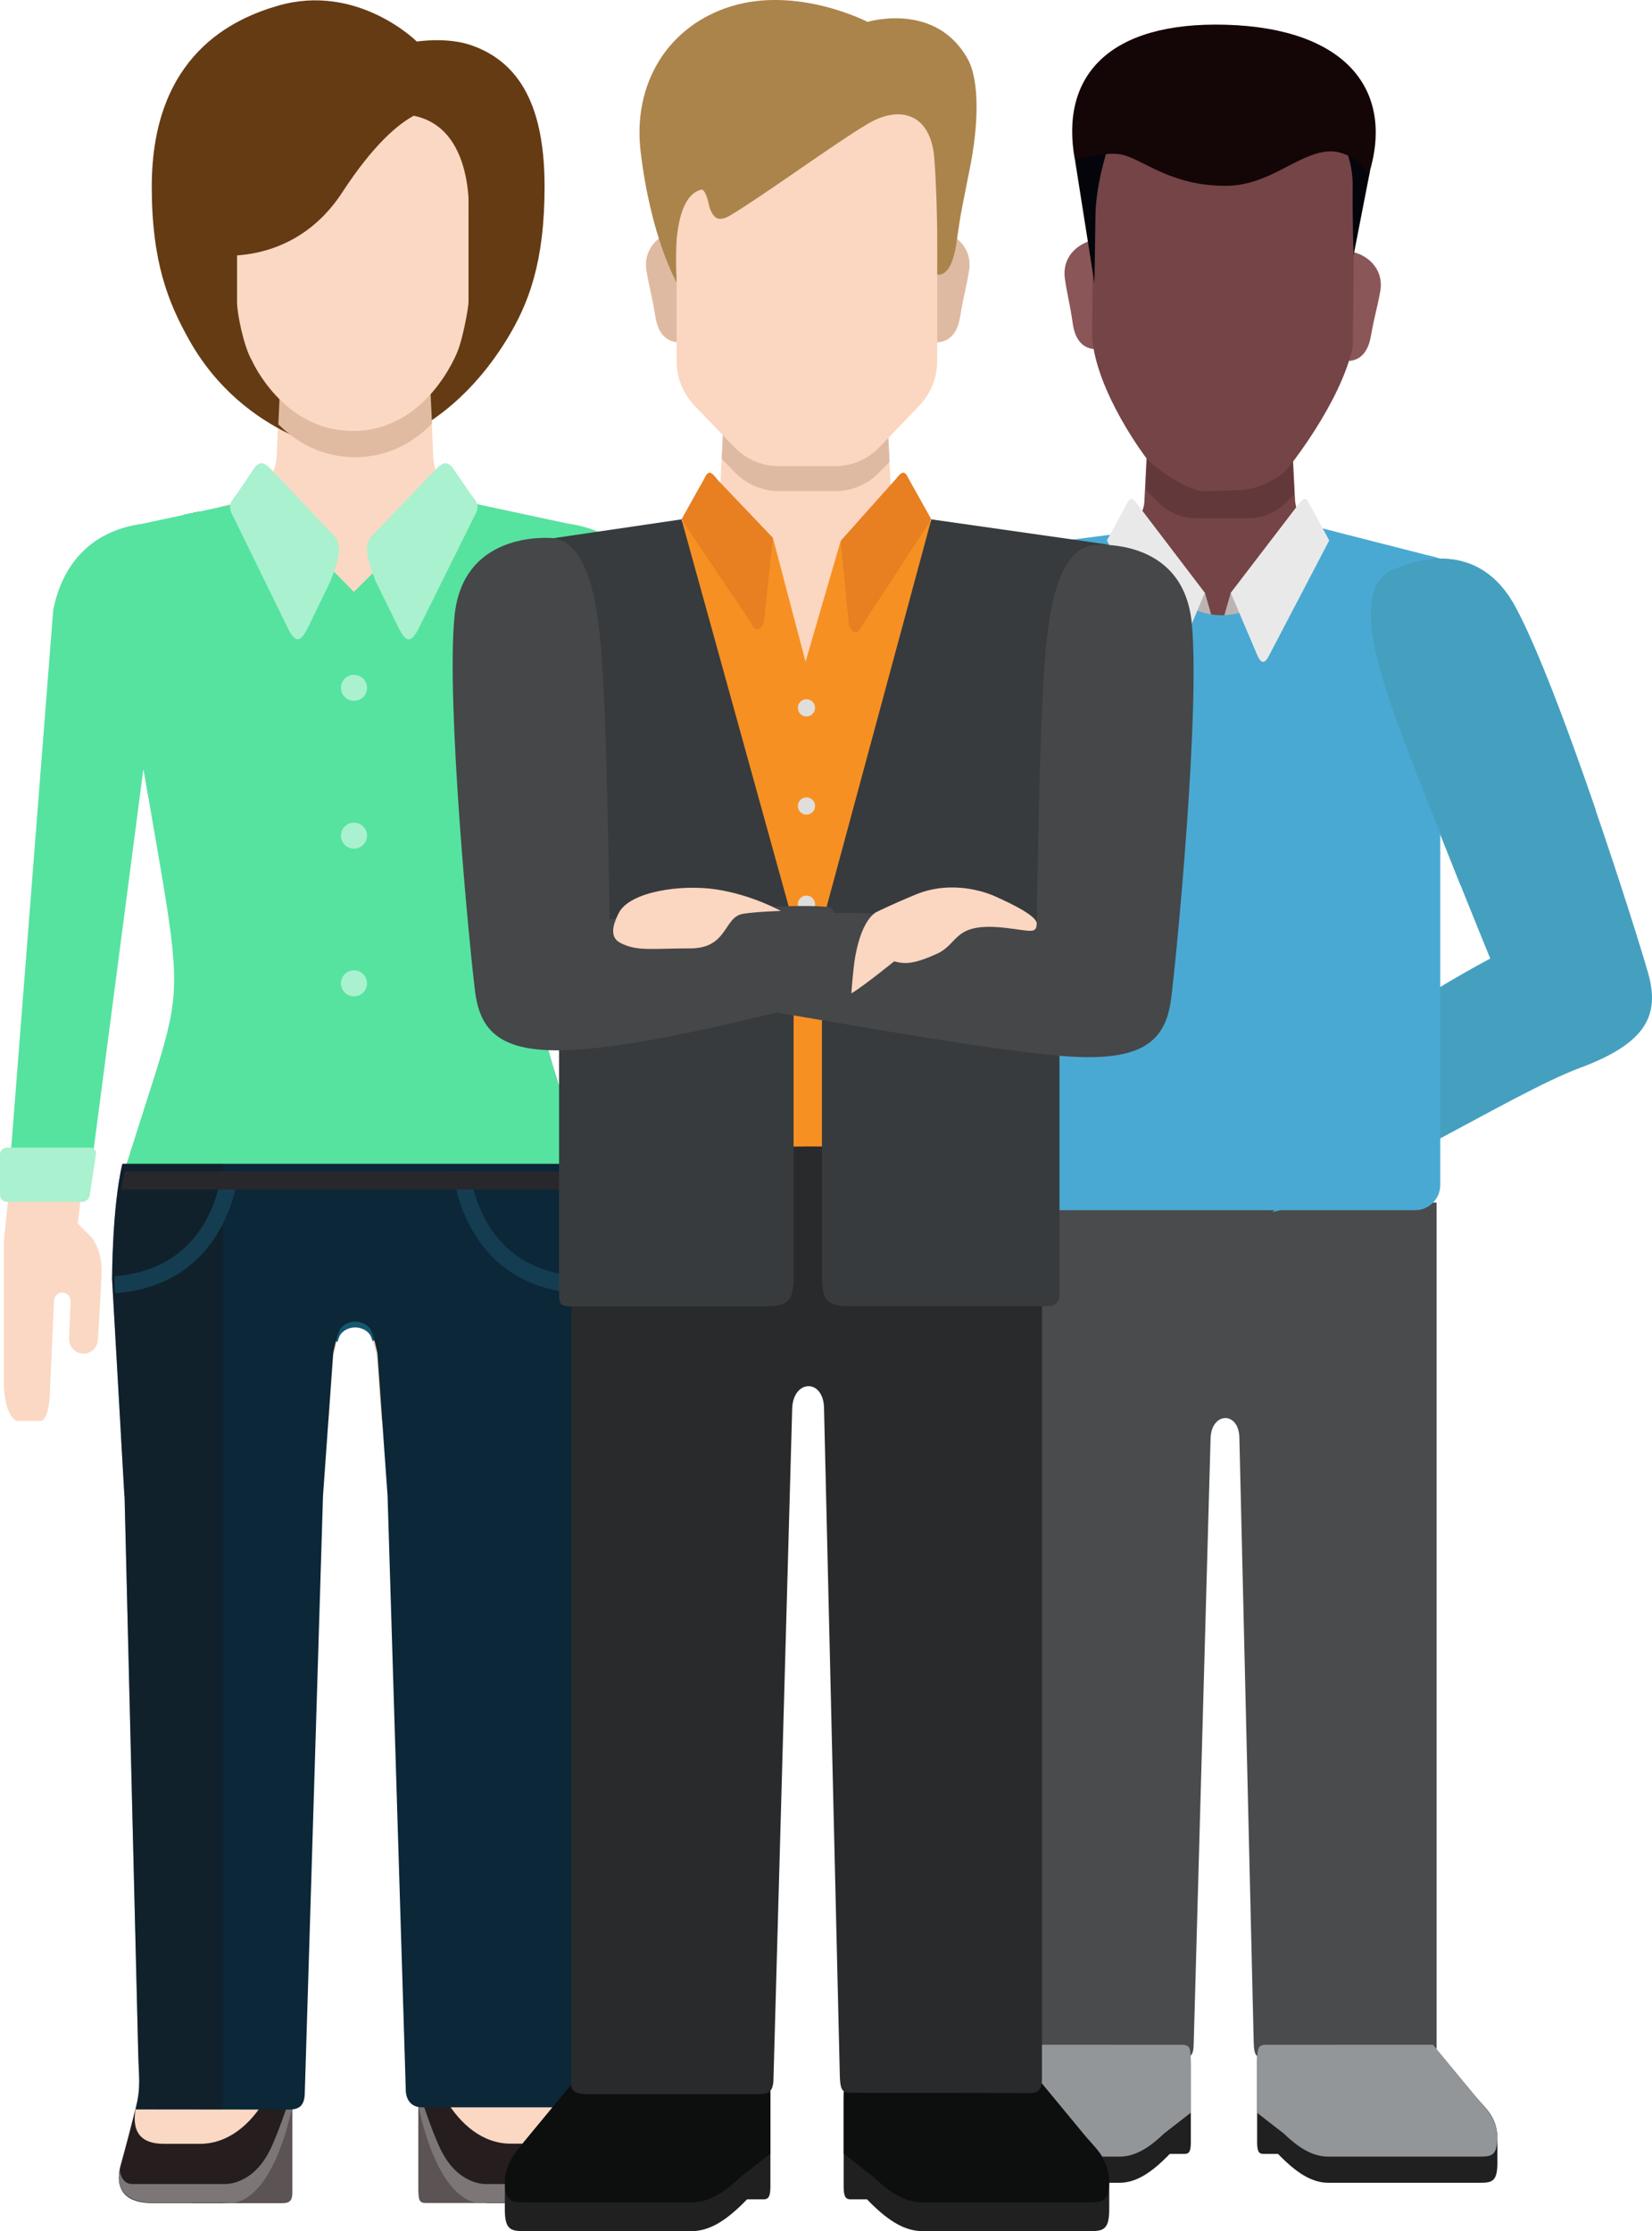
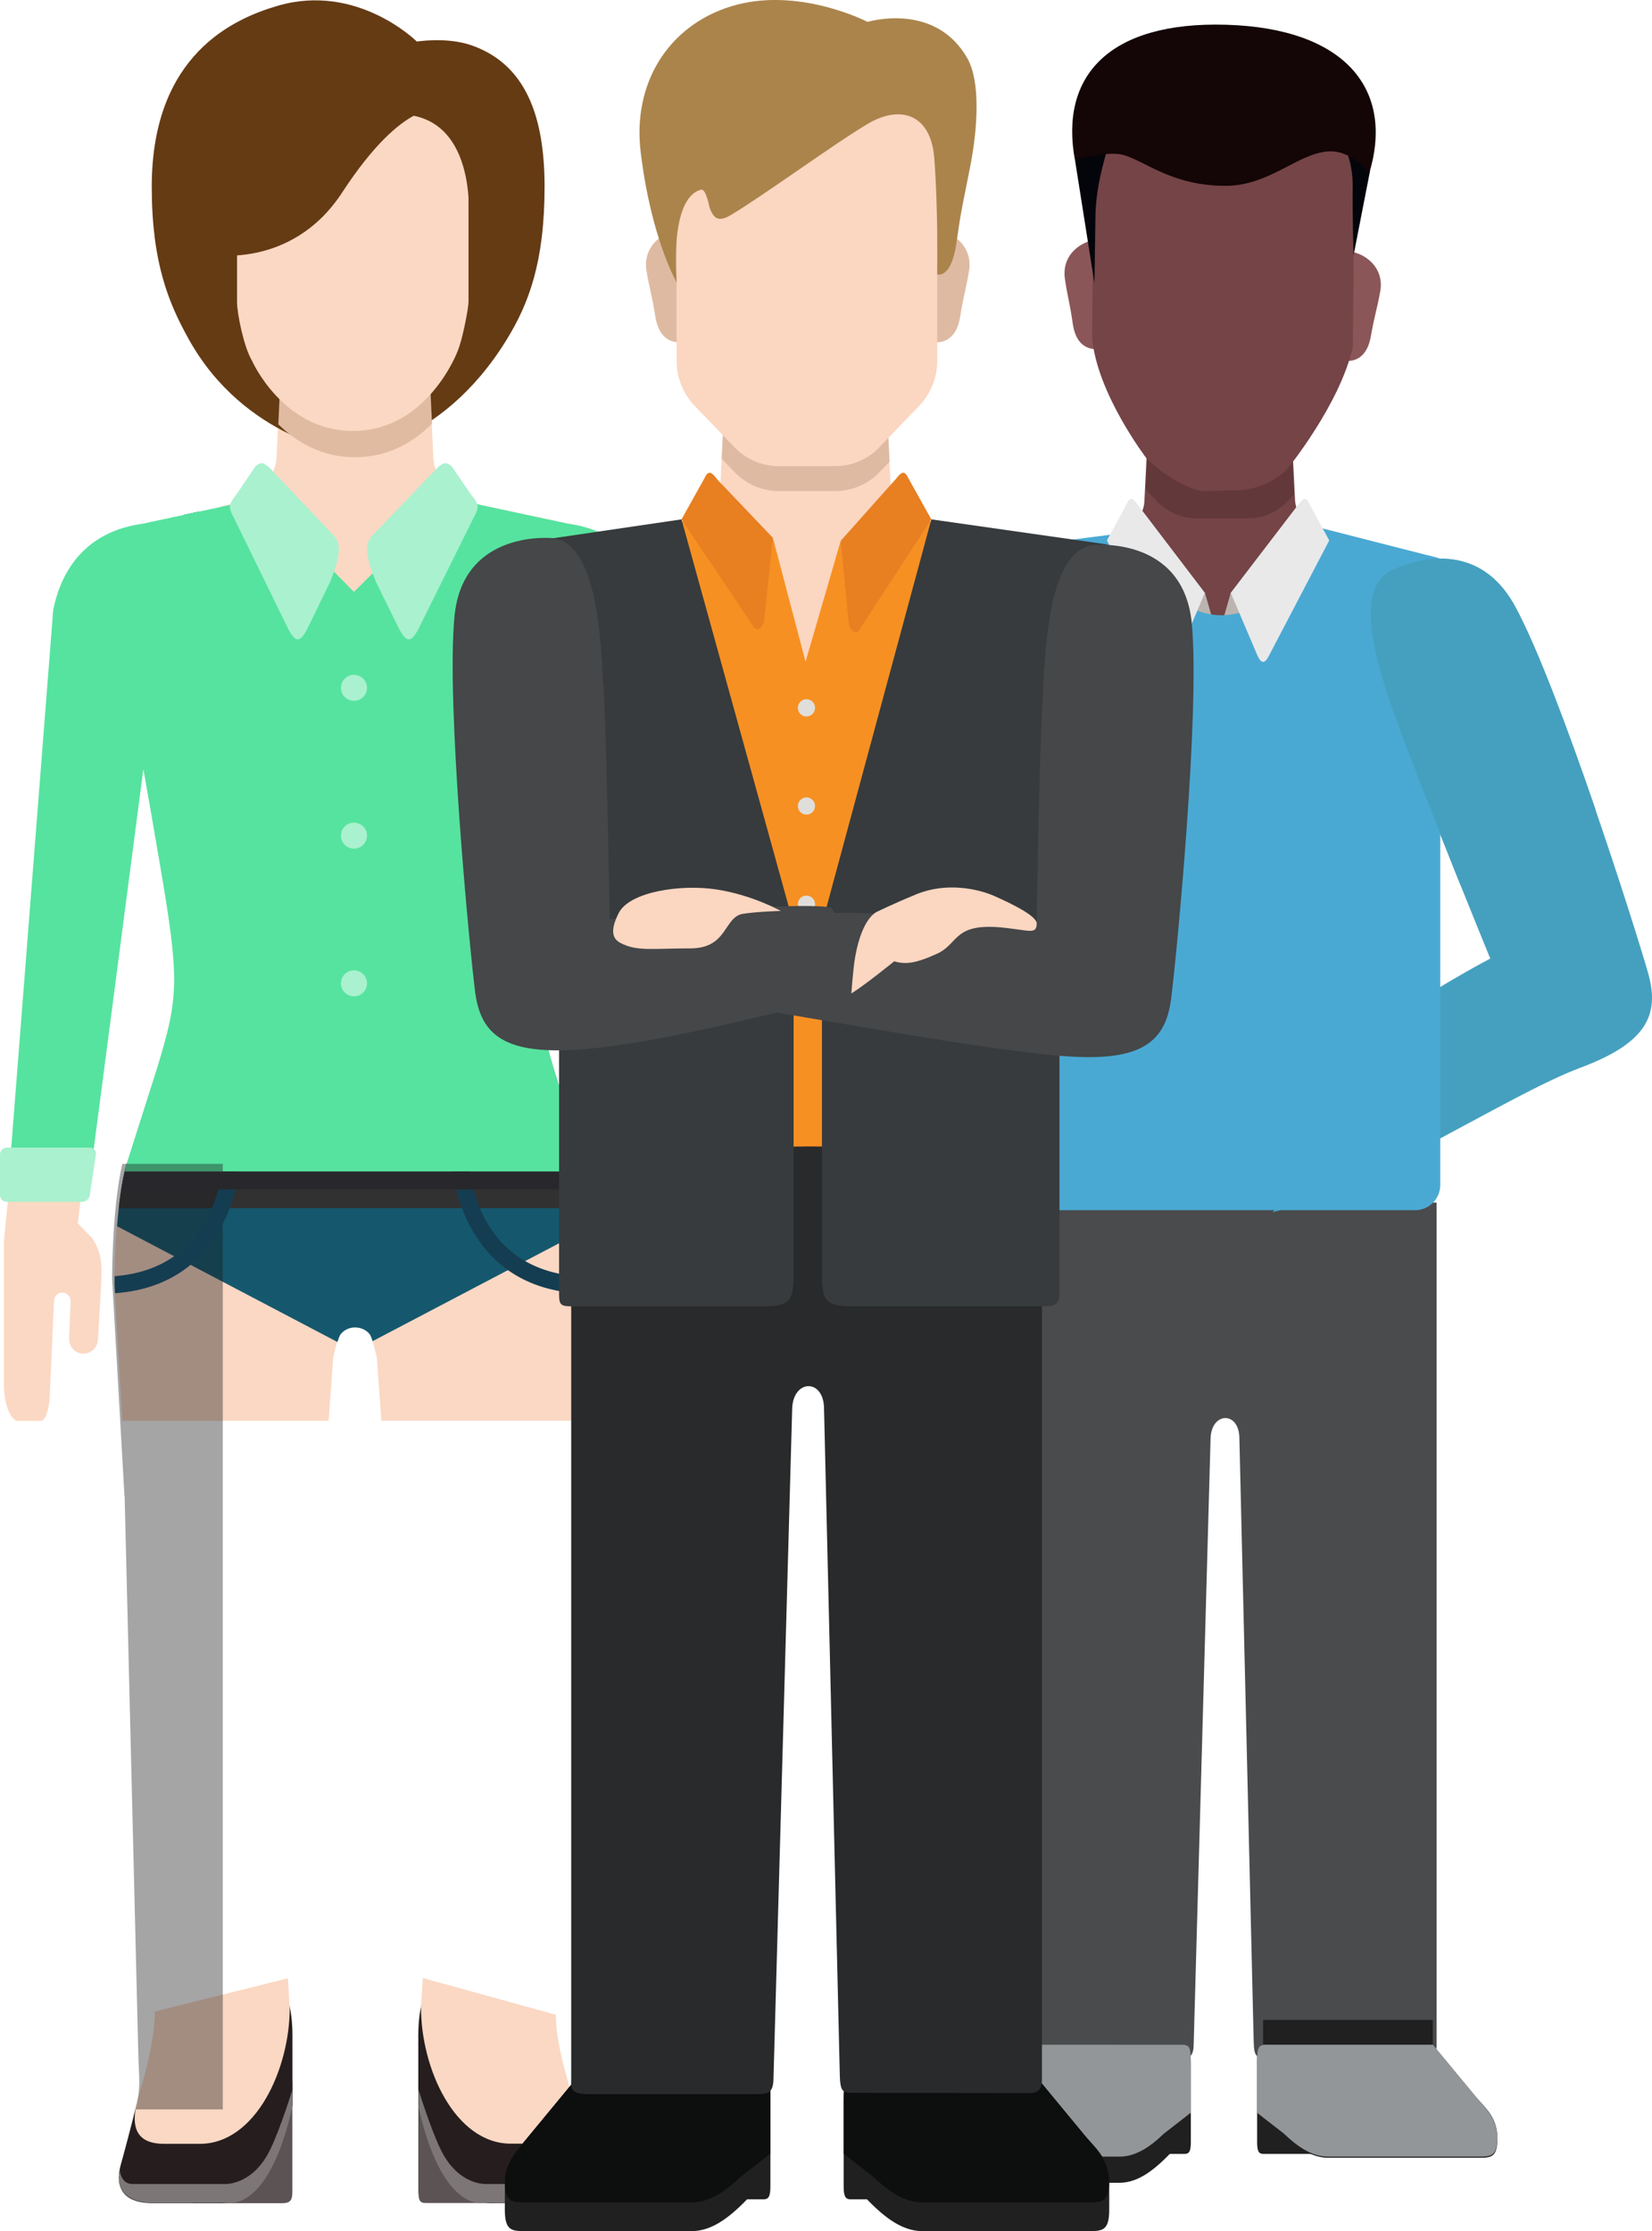
<svg xmlns="http://www.w3.org/2000/svg" viewBox="0 0 201.61 272.19">
  <defs>
    <style>
      .cls-1 {
        fill: #7c7676;
      }

      .cls-2 {
        fill: #bbb4b0;
      }

      .cls-3 {
        fill: #fcdfcc;
      }

      .cls-4 {
        fill: #4aa9d3;
      }

      .cls-5 {
        fill: #744447;
      }

      .cls-6 {
        fill: #261e1e;
      }

      .cls-7 {
        fill: #e87f21;
      }

      .cls-8 {
        fill: #62383a;
      }

      .cls-9 {
        fill: #939699;
      }

      .cls-10 {
        fill: #56e39f;
      }

      .cls-11 {
        fill: #dfbaa2;
      }

      .cls-12 {
        fill: #15586e;
      }

      .cls-13, .cls-14 {
        isolation: isolate;
      }

      .cls-15 {
        fill: #04050b;
      }

      .cls-16 {
        fill: #373638;
      }

      .cls-17 {
        fill: #5c5354;
      }

      .cls-18 {
        fill: #558d9b;
      }

      .cls-19 {
        fill: #4a4b4c;
      }

      .cls-20 {
        fill: #653b14;
      }

      .cls-21 {
        fill: #fbd8c3;
      }

      .cls-22 {
        fill: #8b5657;
      }

      .cls-23 {
        fill: #f79022;
      }

      .cls-24 {
        fill: #fbd6c1;
      }

      .cls-14 {
        fill: #19171c;
        mix-blend-mode: multiply;
        opacity: .39;
      }

      .cls-25 {
        fill: #140506;
      }

      .cls-26 {
        fill: #e9e9e9;
      }

      .cls-27 {
        fill: #0d0e0e;
      }

      .cls-28 {
        fill: #282a2b;
      }

      .cls-29 {
        fill: #0b2738;
      }

      .cls-30 {
        fill: #ab844c;
      }

      .cls-31 {
        fill: #080404;
      }

      .cls-32 {
        fill: #373b3d;
      }

      .cls-33 {
        fill: #202020;
      }

      .cls-34 {
        fill: #e0bba2;
      }

      .cls-35 {
        fill: #45a0bf;
      }

      .cls-36 {
        fill: #e0deda;
      }

      .cls-37 {
        fill: #28282c;
      }

      .cls-38 {
        fill: #323132;
      }

      .cls-39 {
        fill: #3fa8d2;
      }

      .cls-40 {
        fill: #153d51;
      }

      .cls-41 {
        fill: #aaf1cf;
      }

      .cls-42 {
        fill: #454749;
      }
    </style>
  </defs>
  <g class="cls-13">
    <g id="Layer_2" data-name="Layer 2">
      <g id="Layer_1-2" data-name="Layer 1">
        <g id="Layer_1-3" data-name="Layer 1">
          <path class="cls-19" d="M149.24,146.54h.17l25.91.17v102.85c0,1.47-.79,1.49-1.55,1.49l-18.9-.03c-1.45-.03-1.82.15-1.87-1.95l-1.75-73.78c-.14-3.14-3.37-3.01-3.51.12l-2.06,73.87c0,1.73-.56,1.87-1.89,1.87h-18.61c-2.09-.02-1.84-.81-1.84-1.68v-102.77l25.91-.17h-.01Z" />
          <path class="cls-17" d="M23.55,268.78h10.91c.89,0,1.22-.31,1.22-1.32v-13.61h-12.14v14.93h0Z" />
          <path class="cls-6" d="M35.69,256.81v-8.09s.18-6.2-2.02-6.2l-10.26,5.27c-.95,0-6.34,7.26-6.62,8.44-.64,2.67-1.87,7.25-2.01,7.71-1.19,4.1,1.72,4.83,3.72,4.83h7.99s4.58.49,6.66-4.96c.65-1.72,2.54-6.99,2.54-6.99h0Z" />
          <path class="cls-17" d="M63.19,268.76h-11.2c-.83,0-.94-.33-.94-1.85v-13.07h12.14v14.92Z" />
          <path class="cls-6" d="M51.05,256.79v-8.09s-.18-6.2,2.02-6.2l10.25,5.27c.95,0,6.34,7.26,6.63,8.44.64,2.67,1.87,7.25,2.01,7.71,1.19,4.1-1.71,4.83-3.72,4.83h-7.99s-4.58.49-6.66-4.96c-.65-1.72-2.54-7-2.54-7Z" />
          <path class="cls-1" d="M51.05,256.93c2.83,12.78,7.73,11.8,7.73,11.8h9.47c1.49.01,4.63-.57,3.9-4.03,0,0-.1,1.69-1.47,1.74h-11.35s-3.42.23-5.58-4.27c-1.27-2.65-2.68-7.25-2.68-7.25v2.01h-.02Z" />
          <path class="cls-1" d="M35.7,256.93c-2.83,12.78-7.72,11.8-7.72,11.8h-9.47c-1.49.01-4.64-.57-3.9-4.03,0,0,.1,1.69,1.47,1.74h11.35s3.42.23,5.58-4.27c1.27-2.65,2.68-7.25,2.68-7.25v2.01h0Z" />
          <path class="cls-21" d="M35.36,244.84c.03,7.57-4.17,16.7-10.97,16.7h-4.23c-4.81.07-3.87-3.82-3.06-6.49,1.95-6.43,1.79-9.65,1.79-9.65l16.25-4.06.21,3.5h.01Z" />
          <path class="cls-21" d="M51.38,244.82c-.03,7.57,4.18,16.7,10.97,16.7h4.23c4.81.07,3.88-3.82,3.06-6.49-2.04-6.65-1.79-9.24-1.79-9.24l-16.25-4.48-.22,3.5h0Z" />
-           <path class="cls-33" d="M174.86,249.47l5.02,6.06c1.16,1.46,2.86,2.61,2.86,5.32v3.05c0,2.38-.76,2.39-2.36,2.39h-18.27c-2.44,0-4.52-1.79-6.64-4.04-1.43-1.52-1.32-3.25-1.32-6.16v-6.62h20.71Z" />
+           <path class="cls-33" d="M174.86,249.47l5.02,6.06c1.16,1.46,2.86,2.61,2.86,5.32c0,2.38-.76,2.39-2.36,2.39h-18.27c-2.44,0-4.52-1.79-6.64-4.04-1.43-1.52-1.32-3.25-1.32-6.16v-6.62h20.71Z" />
          <path class="cls-33" d="M153.42,261.38c0,1.19.28,1.39.78,1.39h8.53v-13.31h-7.86c-1.28,0-1.45,0-1.45,2.32v9.6h0Z" />
          <path class="cls-9" d="M153.42,251.77c0-1.78.1-2.19.74-2.29v-.03h20.72l5,6.07c1.16,1.45,2.85,2.81,2.85,5.27-.02,2.3-.77,2.31-2.36,2.31h-18.27c-1.98,0-3.72-1.18-5.43-2.82l-3.27-2.54v-5.96h.02Z" />
          <path class="cls-33" d="M123.88,249.47l-5.02,6.06c-1.16,1.46-2.86,3.27-2.86,5.32v3.05c0,2.38.76,2.39,2.36,2.39h18.26c2.44,0,4.52-1.79,6.64-4.04,1.43-1.52,1.32-3.25,1.32-6.16v-6.62h-20.7Z" />
          <path class="cls-33" d="M145.33,261.38c0,1.19-.28,1.39-.78,1.39h-8.53v-13.31h7.86c1.28,0,1.45,0,1.45,2.32v9.6h0Z" />
          <path class="cls-9" d="M145.33,251.77c0-1.78-.1-2.19-.74-2.29v-.03h-20.72l-5,6.07c-1.16,1.45-2.86,3.07-2.86,5.27.02,2.3.77,2.31,2.36,2.31h18.26c1.98,0,3.72-1.18,5.43-2.82l3.27-2.54v-5.96h0Z" />
          <path class="cls-21" d="M1.99,173.34h2.97c.75,0,1.07-1.94,1.12-3.14l.51-11.52c.03-.58.5-1.01,1.06-.98.56.02,1,.52.97,1.11l-.19,4.43c-.05,1.01.71,1.86,1.68,1.9.98.05,1.81-.74,1.85-1.74l.37-6.58c.06-1.38.38-3.68-1.09-5.79l-1.75-1.77,7.15-58.4,1.88,2.95.86,1.1.99,10.56c2.39,14,2.67,16.21,0,24.96l-4.96,11.56c-1.47,5.07-1.46,14.64-1.46,14.64l.97,16.7h25.19l.55-7.66s.49-2.41.89-2.94c.9-1.16,2.74-1.05,3.55.02.4.53.89,2.9.89,2.9l.55,7.67h25.19l.95-16.7s0-9.62-1.48-14.69l-3.62-11.47c-2.3-7.74-3.34-11.13-.81-25.14l1.94-11.35h0l.25-.19,11.11-19.36c-1.05-5.32-4.31-9.65-10.82-10.55l-9.83-2.11-1.75-.38c-2.7-.58-4.68-2.91-4.8-5.67l-.21-4.99-.13-3.27h-18.41l-.14,3.27-.21,4.85c-.13,2.76-2.11,5.16-4.81,5.74l-1.77.41-9.96,3.82c-6.52.9-8.25,5.66-9.3,10.98L.48,151.39v17.03s-.16,3.96,1.52,4.91h0Z" />
          <path class="cls-39" d="M88.44,120.78s-10.33,3.75-13.68-1.65-10.46-40.54-10.46-40.54c0,0-3.95-9.73,1.83-12.16,3.98-1.67,10.33-2.01,12.35,9.84,1.68,9.84,6.17,31.08,6.17,31.08" />
          <path class="cls-20" d="M57.46,5.5c-2.98-1.01-6.59-.43-6.59-.43,0,0-7.23-7.2-16.96-4.37-5.36,1.56-15.39,5.95-15.39,22.08,0,9.22,2.04,14.17,4.53,18.63,6.85,12.28,19.4,13.88,19.4,13.88,0,0,11.22-.56,19.4-13.88,2.67-4.35,4.61-9.42,4.61-18.63,0-8.5-2.24-14.97-9-17.28Z" />
          <path class="cls-12" d="M71.23,141.99H15.46c-.61,2.09-.96,4.96-1.17,7.61l26.89,14.12c.13-.41.26-.78.39-.94.9-1.16,2.74-1.07,3.55,0,.12.15.24.47.35.84l26.92-14.13c-.21-2.62-.56-5.44-1.17-7.5h.01Z" />
          <polygon class="cls-18" points="24.34 62.4 22.35 62.83 22.35 88.83 24.34 88.83 24.34 62.4" />
          <polygon class="cls-18" points="61.92 62.77 59.93 62.35 59.93 88.83 61.92 88.83 61.92 62.77" />
          <polygon class="cls-18" points="24.34 62.4 22.35 62.83 22.35 88.83 24.34 88.83 24.34 62.4" />
          <polygon class="cls-18" points="61.92 62.77 59.93 62.35 59.93 88.83 61.92 88.83 61.92 62.77" />
          <path class="cls-18" d="M71.23,141.99l-3.62-11.49c-2.3-7.74-3.13-11.15-.6-25.15l1.4-7.38c.22-.92.41-1.95.58-3.07l.17-.9h0l.03-.15-.02-.23c.51-4.05-5.83-9.78-5.83-9.78-.87,0-15.07,10.44-18.43,13.51h-3.11c-3.36-3.07-17.57-13.51-18.43-13.51,0,0-6.35,5.73-5.83,9.78l-.02.23.03.14h0l.17.91c.17,1.13.36,2.16.59,3.09l1.4,7.36c2.39,14,2.16,16.22-.51,24.96l-3.72,11.68c-.18.62-.34,1.31-.48,2.04l56.79.34c-.15-.86-.33-1.67-.54-2.38h-.02Z" />
          <path class="cls-34" d="M52.72,51.69l-.03-.66-.14-2.99h-18.41l-.14,2.99-.03.74c2.12,2.08,5.19,4.01,9.35,4.01s7.24-1.92,9.4-4.09Z" />
          <path class="cls-16" d="M71.74,144.2c-.15-.8-.31-1.55-.51-2.21H15.46c-.19.66-.36,1.41-.51,2.21h56.79Z" />
          <path class="cls-38" d="M72.2,147.39c-.21-1.96-.52-3.88-.97-5.4H15.46c-.44,1.51-.75,3.44-.96,5.4h57.7Z" />
          <path class="cls-10" d="M28.98,61.41l-1.77.38h0l-9.85,2.11c-6.52.9-9.82,5.22-10.87,10.55L1.03,144.37h9.86l6.61-50.57.04.18h0l1.98,11.49c2.39,14.01,2.33,16.09-.34,24.84l-3.72,11.68c-.21.72-.38,1.52-.54,2.38h56.85c-.15-.86-.33-1.67-.54-2.38l-3.62-11.49c-2.3-7.74-2.95-10.8-.43-24.81l1.98-11.7h0l.04-.19,11-19.36c-1.05-5.32-4.36-9.65-10.87-10.55l-9.86-2.11h0l-1.77-.38c-.92-.2-1.75-.62-2.46-1.17l-12.05,11.98-11.77-11.98c-.71.55-1.54.97-2.46,1.17h.02Z" />
          <path class="cls-41" d="M.84,140c-.46,0-.84.37-.84.83v4.96c0,.46.37.83.84.83h9.16c.48,0,.89-.35.96-.82l.75-4.98c.07-.44-.27-.82-.71-.82H.84Z" />
          <path class="cls-41" d="M31.22,56.84c.67-.5.95-.43,1.71.26l7.8,8.23c1.11,1.17.61,2.97-.41,5.59l-2.79,5.75c-.88,1.7-1.42,1.78-2.3.17l-6.77-13.84c-.73-1.31-.38-1.67.45-2.76l2.31-3.41h0Z" />
          <path class="cls-41" d="M55.07,56.84c-.68-.5-.96-.43-1.73.26l-7.91,8.23c-1.12,1.17-.61,2.97.42,5.59l2.83,5.75c.89,1.7,1.44,1.78,2.33.17l6.87-13.84c.74-1.31.39-1.67-.46-2.76l-2.34-3.41h-.01Z" />
-           <path class="cls-29" d="M13.67,155.96l1.51,26.54h.02l1.67,68.09c.07,2.97.35,3.86-.32,6.75l18.7.02c1.3,0,1.95-.49,1.95-2.17l2.22-72.69,1.24-17.4s.49-2.49.9-3.02c.91-1.18,2.77-1.09,3.6,0,.4.53.9,3.02.9,3.02l1.24,17.4,2.22,72.41c0,1.17.6,2.17,1.96,2.17h18.75s-.44-3.48-.37-6.29l1.67-68.3h.02l1.51-26.54s0-8.69-1.25-13.97H14.93c-1.25,5.29-1.25,13.97-1.25,13.97h-.01Z" />
          <path class="cls-14" d="M27.19,257.36v-115.37h-12.26c-1.25,5.29-1.25,13.97-1.25,13.97l1.51,26.54h.02l1.67,68.09c.07,2.97.35,3.86-.32,6.75h10.63v.02Z" />
          <path class="cls-40" d="M13.99,155.69c-.01.64-.01,1.04-.01,1.04l.06,1.04c13.96-1.01,15.07-14.7,15.08-14.84l-.21-.02h-1.88c-.11,1.21-1.41,11.87-13.03,12.78h-.01Z" />
          <path class="cls-40" d="M57.4,142.91h-1.88l-.22.02c0,.14,1.12,13.9,15.18,14.85l.06-1.05s0-.39-.01-1.03c-11.72-.85-13.03-11.58-13.13-12.79h0Z" />
          <path class="cls-37" d="M71.89,145.12c-.12-.77-.26-1.52-.42-2.21H15.22c-.16.68-.3,1.43-.42,2.21h57.1-.01Z" />
          <path class="cls-41" d="M44.79,83.91c0,.88-.71,1.59-1.59,1.59s-1.59-.71-1.59-1.59.71-1.58,1.59-1.58,1.59.71,1.59,1.58Z" />
          <path class="cls-41" d="M44.79,101.94c0,.88-.71,1.59-1.59,1.59s-1.59-.71-1.59-1.59.71-1.58,1.59-1.58,1.59.71,1.59,1.58Z" />
          <path class="cls-41" d="M44.79,119.96c0,.88-.71,1.59-1.59,1.59s-1.59-.71-1.59-1.59.71-1.58,1.59-1.58,1.59.71,1.59,1.58Z" />
          <path class="cls-10" d="M44.79,138c0,.88-.71,1.59-1.59,1.59s-1.59-.71-1.59-1.59.71-1.59,1.59-1.59,1.59.71,1.59,1.59Z" />
          <path class="cls-21" d="M43.06,11.04l-14.13.06v25.77c0,1.39.83,5.48,1.83,7.15,0,0,3.78,8.56,12.3,8.56,9.11,0,12.77-9.69,12.77-9.69.63-1.49,1.31-5.16,1.35-6.02V11.1l-14.13-.06h.01Z" />
          <path class="cls-20" d="M25.46,31.03s10.07,1.99,16.3-7.55c7.66-11.72,12.06-10.11,12.06-10.11l-1.04-4.99-26.26-1.16-1.06,22.65v1.15h0Z" />
          <path class="cls-20" d="M51.45,7.22s-12.46,5.84-1.95,6.76c8.9.78,7.67,13.11,7.67,13.11l2.06-20.64-7.79.77h.01Z" />
          <path class="cls-5" d="M161.62,64.61l-.68-.1c-1.61-.25-2.87-1.91-2.9-3.65l-.4-8.01h-17.57l-.41,8.35c-.08,1.63-1.3,2.98-2.91,3.23l-.43.07c1.4,5.71,6.16,13.33,12.3,13.33s11.56-7.57,13-13.22h0Z" />
          <path class="cls-8" d="M157.65,54.74h-17.57l-.24,5,1.38,1.43c1.27,1.32,3.03,2.06,4.85,2.06h6.2c1.83,0,3.59-.75,4.85-2.07l.81-.85-.28-5.59v.02Z" />
          <path class="cls-22" d="M164.25,30.73l1.14.09c1.71.5,3.53,2.15,3.05,4.75-.43,2.36-.62,2.56-1.15,5.5-.75,4.15-4.13,2.74-4.13,2.74l1.09-13.07h0Z" />
          <path class="cls-22" d="M134.31,29.3l-1.14.06c-1.72.45-3.59,2.03-3.21,4.65.35,2.38.54,2.58.97,5.53.62,4.17,4.04,2.87,4.04,2.87l-.67-13.11h.01Z" />
          <path class="cls-5" d="M149.36,15.91h0l-15.87-.19-.21,25.41c.52,6.8,6.64,14.79,6.64,14.79,1.38,1.49,5.06,3.98,7.09,4.01l4.06-.13c2.03.03,4.55-1.09,5.99-2.53,0,0,6.5-7.95,8.04-14.97l.25-26.07-16-.32h.01Z" />
          <path class="cls-15" d="M133.56,34.52s.06-2.91.13-8.24,2.64-11.42,2.64-11.42l-5.14,4.65,2.37,15.01Z" />
          <path class="cls-15" d="M165.19,31.11s-.15-4.23-.11-8.44c.04-4.2-2.19-6.95-2.19-6.95l4.32,5.07-2.01,10.31h-.01Z" />
          <path class="cls-25" d="M167.09,21.17c3.12-10.24-2.89-17.72-17.44-18.15-14.33-.42-20.34,6.27-18.47,16.48,0,0,3.78-1.07,5.72-.64,2.61.57,5.91,3.81,12.66,3.81,5.3,0,8.71-3.87,12.44-4.19,3.01-.26,5.09,2.69,5.09,2.69Z" />
          <path class="cls-35" d="M169.38,69.81s10.08-5.71,15.48,4.11c5.34,9.73,14.85,39.72,16.29,44.84,1.44,5.13-.28,8.51-8.28,11.5-8.75,3.26-25.88,14.68-37.58,17.64,0,0,6.5-7.29,6.5-15.07,0-5.35,20.08-15.89,20.08-15.89,0,0-7.84-19.16-10.7-27.02-2.28-6.27-6.4-17.1-1.78-20.12h0Z" />
          <polygon class="cls-2" points="145.67 72 147.05 72.32 148.63 77.83 145.09 74 145.67 72" />
          <polygon class="cls-2" points="151.59 72 150.2 72.32 148.63 77.83 152.16 74 151.59 72" />
          <path class="cls-4" d="M185.87,80.63c-1.69-7.11-5.57-11.61-11.76-12.92l-13.51-3.45-5.57,8.17c-3.01,3.31-8.13,3.52-11.41.48l-7.63-7.74-19.58,2.53c-6.19,1.3-9.71,6.49-11.74,14.61l-10.54,38.26c-1.22,4.12,1.02,8.46,5.08,9.86l19.33.53,12.09-4.7-19.65-7.55,7.57-22.19c.05-.45.34,2.29.34,2.73v45.32c0,1.69,1.37,3.07,3.07,3.07h50.74c1.69,0,3.07-1.37,3.07-3.07v-45.32c0-.45-.39-5.56-.34-5.1" />
          <path class="cls-24" d="M132.71,66.71l-20.72-3.09c-1.83-.28-3.26-2.17-3.28-4.13l-.45-9.07h-19.92l-.46,9.46c-.09,1.85-1.48,3.38-3.3,3.67l-20.46,3.17c-5.73,1.06,2.99,31.73,2.99,31.73.06-.53.51-.92,1.04-.91.52.01.94.44.94.96v49.95h58.66v-49.93c0-.53.44-.94.96-.93.55.02,1.38,0,1.45,1.28,0,0,8.29-31.1,2.56-32.16h-.01Z" />
          <path class="cls-11" d="M107.33,57.61l1.23-1.28-.29-5.91h-19.92l-.27,5.54,1.58,1.65c1.41,1.46,3.36,2.3,5.39,2.3h6.89c2.03,0,3.98-.83,5.39-2.3Z" />
          <g>
            <path class="cls-26" d="M138.89,61.61c-.66-.87-.96-1.1-1.42-.06l-2.38,4.38,7.35,14.11c.5.98.91.92,1.36-.06l3.24-7.66-8.16-10.71h0Z" />
            <path class="cls-26" d="M158.4,61.61c.66-.87.97-1.1,1.43-.06l2.39,4.38-7.38,14.11c-.51.98-.92.92-1.38-.06l-3.26-7.66,8.2-10.71h0Z" />
          </g>
          <path class="cls-23" d="M116.57,63.92l-3.95-.38c-1.83-.28-9.93,4.29-10.02,2.44l-4.29,14.75-3.99-15.13c-.09,1.85-8.28-2.36-10.11-2.07l-3.95.38,13.34,76.7,13.08.08,9.88-76.78h0Z" />
          <path class="cls-36" d="M99.47,86.35c0,.58-.47,1.06-1.05,1.06s-1.05-.47-1.05-1.06.47-1.05,1.05-1.05,1.05.47,1.05,1.05Z" />
          <path class="cls-36" d="M99.47,98.33c0,.58-.47,1.05-1.05,1.05s-1.05-.47-1.05-1.05.47-1.05,1.05-1.05,1.05.47,1.05,1.05Z" />
          <path class="cls-36" d="M99.47,110.31c0,.58-.47,1.06-1.05,1.06s-1.05-.47-1.05-1.06.47-1.05,1.05-1.05,1.05.47,1.05,1.05Z" />
          <path class="cls-11" d="M113.89,28.17l1.17.07c1.75.49,3.64,2.14,3.2,4.8-.4,2.42-.59,2.63-1.09,5.64-.7,4.25-4.18,2.87-4.18,2.87,0,0,.9-13.38.9-13.38Z" />
          <path class="cls-11" d="M83.27,28.17l-1.17.07c-1.75.49-3.64,2.14-3.2,4.8.4,2.42.6,2.63,1.09,5.64.69,4.25,4.18,2.87,4.18,2.87,0,0-.9-13.38-.9-13.38Z" />
          <path class="cls-24" d="M98.42,13.78h0l-15.85.07v30.17c0,2.04.79,4.01,2.2,5.48l4.87,5.07c1.41,1.46,3.36,2.3,5.39,2.3h6.89c2.03,0,3.98-.83,5.39-2.3l4.87-5.07c1.41-1.47,2.2-3.44,2.2-5.48V13.85l-15.98-.07h.02Z" />
          <path class="cls-7" d="M87.56,58.51c-.76-.97-1.11-1.23-1.64-.07l-2.75,4.92,8.48,12.63c.59,1.1,1.05,1.04,1.58-.07l1.09-10.31-6.77-7.1h.01Z" />
          <path class="cls-7" d="M109.27,58.51c.76-.97,1.11-1.23,1.64-.07l2.75,4.92-8.48,13c-.58,1.1-1.05,1.04-1.58-.07l-1-10.31,6.67-7.48h0Z" />
          <path class="cls-31" d="M95.58,115.31c0,1.09-.88,1.97-1.97,1.97s-1.97-.89-1.97-1.97.88-1.97,1.97-1.97,1.97.88,1.97,1.97Z" />
          <path class="cls-31" d="M95.58,134.33c0,1.09-.88,1.97-1.97,1.97s-1.97-.88-1.97-1.97.88-1.97,1.97-1.97,1.97.88,1.97,1.97Z" />
          <path class="cls-31" d="M95.58,153.35c0,1.09-.88,1.97-1.97,1.97s-1.97-.88-1.97-1.97.88-1.97,1.97-1.97,1.97.88,1.97,1.97Z" />
          <path class="cls-3" d="M70.89,246.97s.26,5.52-1.95,9.26c-.18.23-.32.42-.39.53-2.65,3.68-4.74,5.24-5.02,5.59-2.86,3.57.36,6.42,3.65,6.42h15.62s8.39.75,8.39-8.42v-4.84l-20.29-8.53h-.01Z" />
          <path class="cls-3" d="M125.88,246.97s-.26,5.52,1.95,9.26c.18.23.32.42.39.53,2.65,3.68,4.74,5.24,5.02,5.59,2.86,3.57-.36,6.42-3.65,6.42h-15.62s-8.39.75-8.39-8.42v-4.84l20.29-8.53h0Z" />
          <path class="cls-33" d="M126.66,253.61l5.55,6.69c1.28,1.61,3.16,2.88,3.16,5.88v3.37c0,2.63-.84,2.64-2.61,2.64h-20.18c-2.7,0-5-1.98-7.34-4.47-1.58-1.68-1.45-3.6-1.45-6.81v-7.32l22.88.02h-.01Z" />
          <path class="cls-33" d="M102.96,266.77c0,1.32.31,1.54.86,1.54h9.42v-14.71h-8.68c-1.42,0-1.6,0-1.6,2.56v10.61Z" />
          <path class="cls-27" d="M102.96,256.16c0-1.96.12-2.42.82-2.53v-.03h22.9l5.53,6.71c1.28,1.6,3.15,3.1,3.15,5.82-.02,2.54-.85,2.55-2.6,2.55h-20.18c-2.19,0-4.11-1.31-6-3.12l-3.62-2.81s0-6.59,0-6.59Z" />
          <path class="cls-33" d="M70.32,253.61l-5.55,6.69c-1.29,1.61-3.16,3.61-3.16,5.88v3.37c0,2.63.84,2.64,2.61,2.64h20.18c2.7,0,5-1.98,7.34-4.47,1.58-1.68,1.46-3.6,1.46-6.81v-7.32l-22.88.02h0Z" />
          <path class="cls-33" d="M94.02,266.77c0,1.32-.3,1.54-.86,1.54h-9.42v-14.71h8.68c1.42,0,1.6,0,1.6,2.56v10.61Z" />
          <path class="cls-27" d="M94.02,256.16c0-1.96-.12-2.42-.82-2.53v-.03h-22.9l-5.53,6.71c-1.28,1.6-3.16,3.39-3.16,5.82.02,2.54.86,2.55,2.61,2.55h20.18c2.19,0,4.11-1.31,6-3.12l3.61-2.81v-6.59h.01Z" />
          <path class="cls-28" d="M98.34,139.86h.19l28.63.18v113.66c0,1.62-.88,1.65-1.71,1.65l-20.89-.03c-1.6-.03-2.01.17-2.07-2.15l-1.93-81.53c-.16-3.47-3.72-3.33-3.88.14l-2.28,81.64c0,1.91-.61,2.06-2.09,2.06h-20.57c-2.31-.02-2.03-.89-2.03-1.86v-113.57l28.63-.18h0Z" />
          <path class="cls-32" d="M134.85,66.38l-21.19-3.02-13.35,49.38v42.82c0,3.24.56,3.8,3.79,3.8h23.68c.76,0,1.52-.23,1.52-1.5v-54.8c0-.52,1.47-4.89,1.54-4.36,0,0,11.21-30.81,4.02-32.33h0Z" />
          <path class="cls-32" d="M96.85,112.74l-13.68-49.38-20.55,3.02c-7.19,1.51,5.61,36.17,5.61,36.69v54.81c0,1.32.21,1.49,1.6,1.49h23.22c3.24,0,3.8-.56,3.8-3.8v-42.82h0Z" />
          <path class="cls-42" d="M133.28,66.5s11.09-1.25,12.16,9.49c1.05,10.64-1.86,40.8-2.52,45.89s-3.47,7.43-11.68,7.05c-8.98-.41-31.67-4.71-43.16-6.51,0,0,10.84-10.8,11.45-10.89,5.09-.8,26.98,1.45,26.98,1.45,0,0,.29-19.94.73-27.98.35-6.41.79-17.57,6.03-18.5h.01Z" />
          <path class="cls-42" d="M67.63,65.66s-11.09-1.25-12.16,9.49c-1.05,10.63,1.86,40.8,2.52,45.89s3.47,7.44,11.68,7.06c8.98-.42,23.74-4.16,35.39-7.19,0,0-3.07-10.12-3.68-10.21-5.1-.8-26.98,1.45-26.98,1.45,0,0-.29-19.94-.73-27.98-.35-6.42-.79-17.57-6.03-18.5h0Z" />
          <path class="cls-24" d="M95.28,111.13s-3.43-1.94-7.84-2.62c-4.41-.67-10.61.29-11.92,2.86-1.08,2.11-.8,3.14.19,3.66,2.03,1.07,3.91.67,8.53.67s4.05-3.84,6.45-4.22c1.71-.27,4.58-.35,4.58-.35h0Z" />
          <path class="cls-24" d="M109.11,117.29s-3.45,2.81-5.21,3.91c0,0,.21-3.05.47-4.49.88-4.95,2.73-5.51,2.73-5.51,0,0,1.81-.9,4.75-2.11,3.59-1.47,7.43-.71,9.59.26,2.1.94,5.1,2.4,5.08,3.32-.03,1.32-.78.87-3.86.52-6.35-.71-5.58,1.91-8.28,3.15-2.83,1.29-3.95,1.3-5.26.94h-.01Z" />
          <path class="cls-30" d="M82.58,34.45s-3.11-5.31-4.39-15.88c-1.02-8.37,3.32-15.42,11.04-17.8,8.13-2.51,16.65,1.9,16.65,1.9,0,0,8.27-2.52,12.2,4.49,1.55,2.77,1.29,8.35.28,13.38-1.45,7.24-1.08,5.45-1.66,9.26-.65,4.29-2.32,3.67-2.32,3.67,0,0,.12-8.02-.36-14.18-.42-5.4-4.16-6.51-8.07-4.21-4.05,2.39-12.72,8.74-16.75,11.15-1.4.84-2.09.58-2.62-.97,0,0-.42-2.28-1.03-2.12-3.97,1.07-2.96,11.31-2.96,11.31h0Z" />
          <path class="cls-35" d="M178.23,107.97l16.52-9.12c-3.29-9.58-7.14-19.94-9.88-24.94-5.4-9.82-15.48-4.11-15.48-4.11-4.62,3.03-.5,13.86,1.78,20.12.83,2.27,5.71,14.61,7.06,18.04h0Z" />
        </g>
      </g>
    </g>
  </g>
</svg>